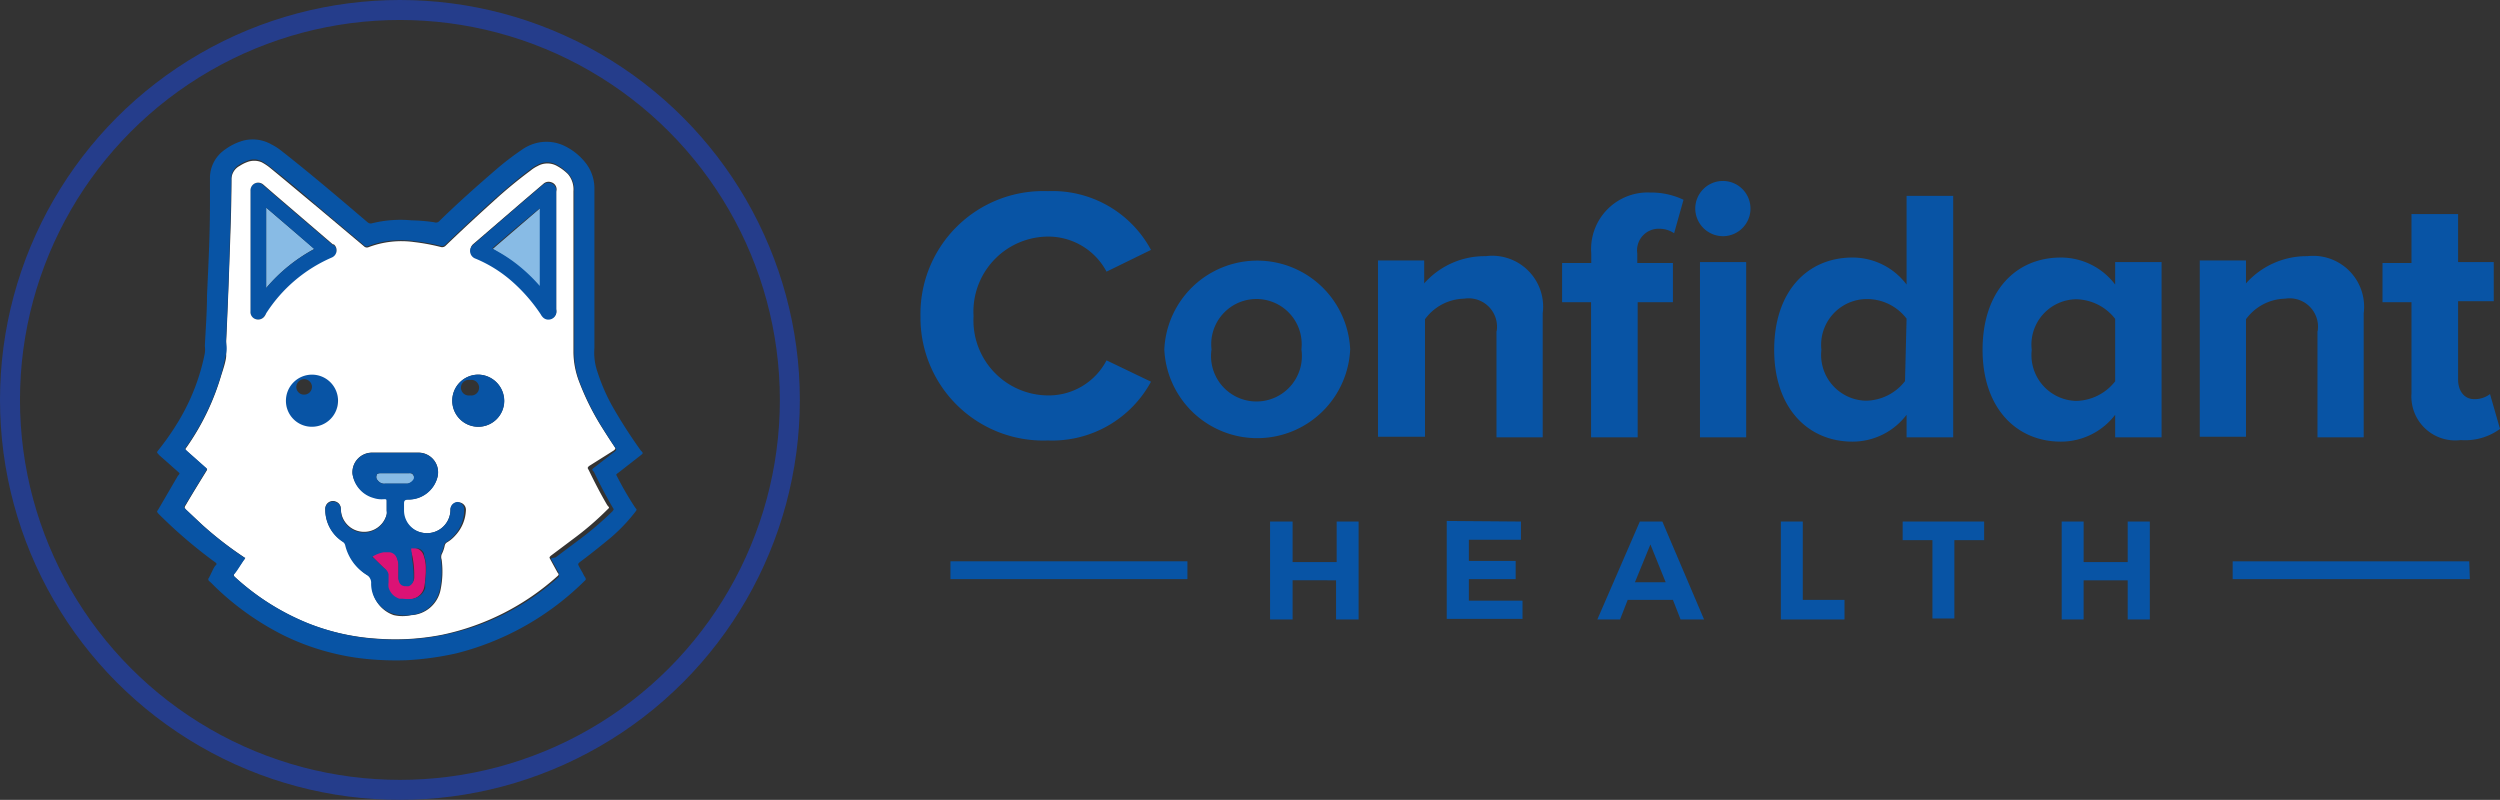
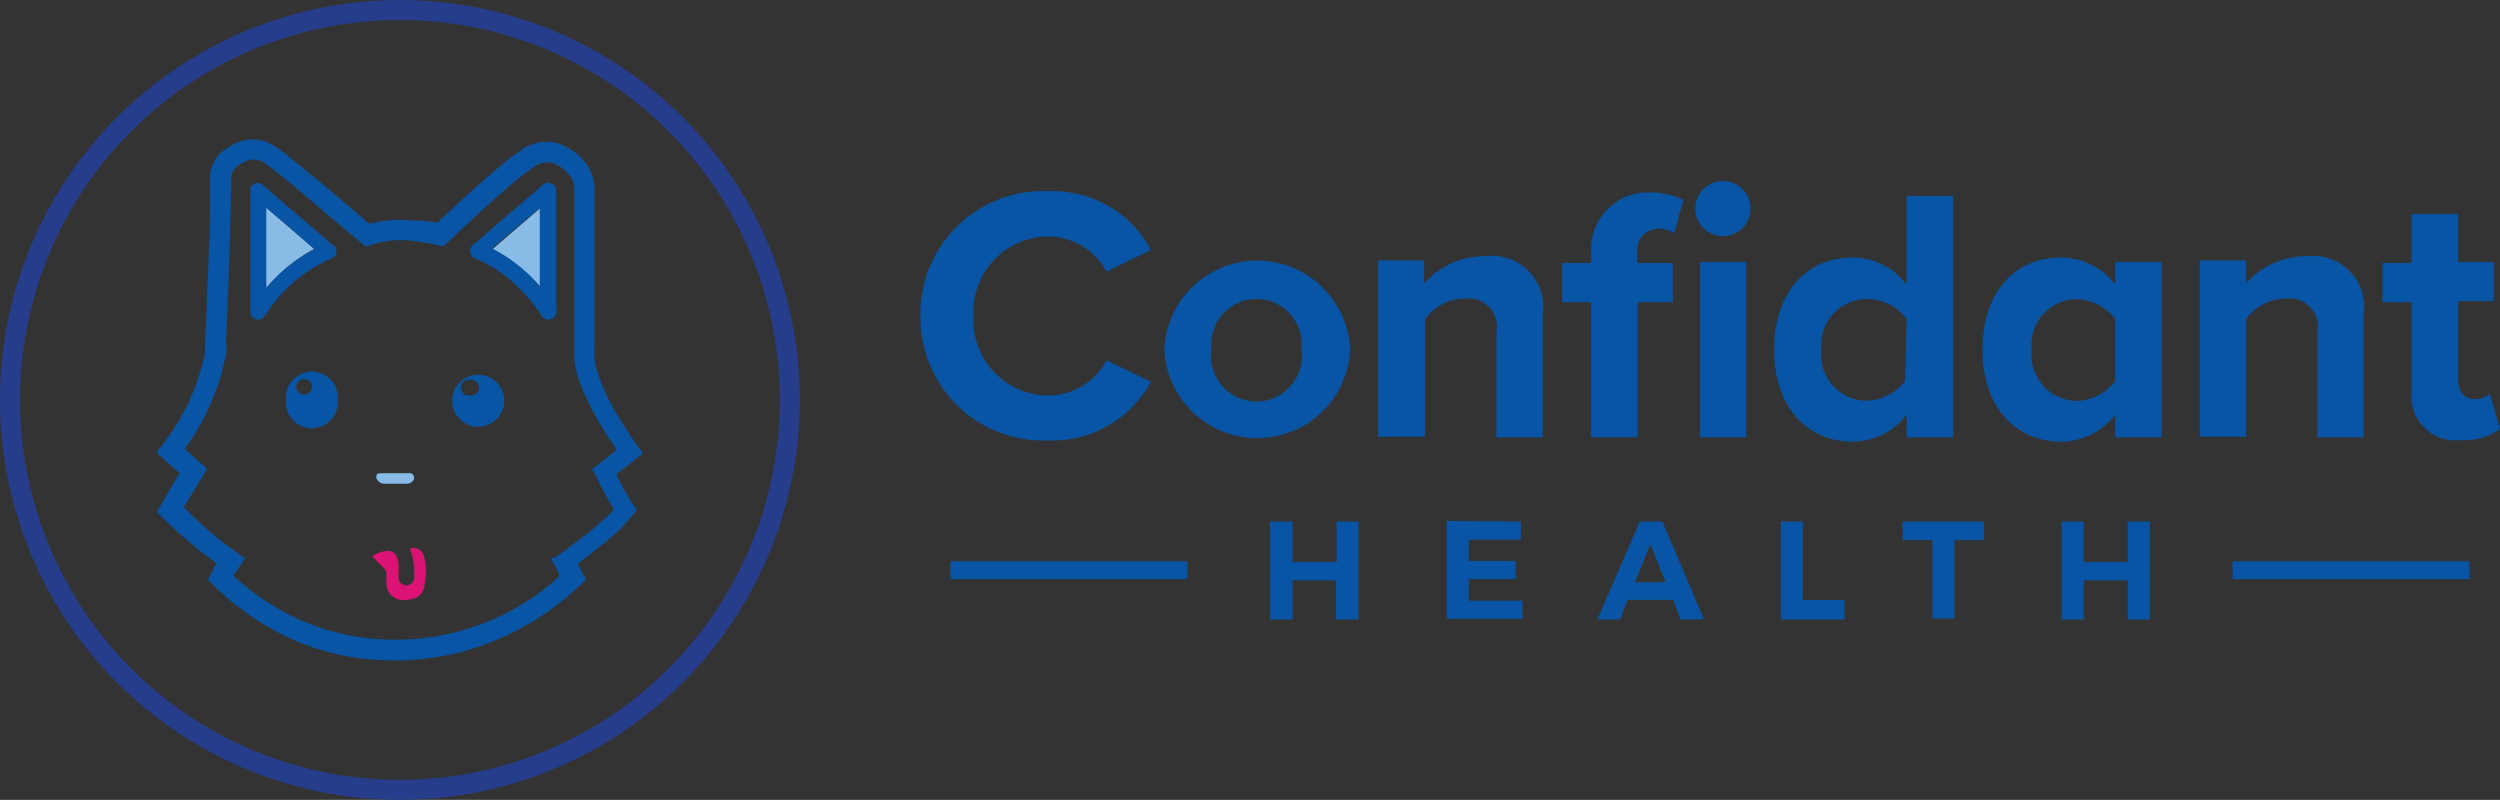
<svg xmlns="http://www.w3.org/2000/svg" viewBox="0 0 127.65 40.84">
  <rect x="0" y="0" width="127.65" height="40.84" fill="#333333" stroke="none" />
  <defs>
    <style>.cls-1{fill:#88bbe5;}.cls-2{fill:#0854a5;}.cls-3{fill:#fff;}.cls-4{fill:#dc1275;}.cls-5{fill:none;stroke:#253d8b;stroke-miterlimit:10;stroke-width:1.02px;}</style>
  </defs>
  <g id="Layer_2" data-name="Layer 2">
    <g id="Layer_1-2" data-name="Layer 1">
      <path class="cls-1" d="M16.05,12.71a8.46,8.46,0,0,0-2.46,2V10.6Z" />
      <path class="cls-2" d="M16.94,13.19a.4.4,0,0,0,.11-.67l-.05,0L14.06,10l-.6-.52A.4.4,0,0,0,13,9.37a.38.38,0,0,0-.22.37V15.9a.38.38,0,0,0,.28.4.4.4,0,0,0,.45-.17l.08-.1A7.45,7.45,0,0,1,16.94,13.19Zm-3.35,1.52V10.6c.83.71,1.64,1.4,2.46,2.12A8.3,8.3,0,0,0,13.59,14.71Z" />
      <path class="cls-2" d="M17.25,20.42a1.33,1.33,0,1,0-2.65,0,1.33,1.33,0,1,0,2.65,0Zm-1.72-.27a.39.39,0,0,1-.4-.4.4.4,0,0,1,.39-.39.4.4,0,0,1,.41.4A.4.4,0,0,1,15.53,20.15Z" />
      <path class="cls-2" d="M47,16.16a6.27,6.27,0,0,1,6.5-6.4,5.71,5.71,0,0,1,5.27,3l-2.27,1.11a3.37,3.37,0,0,0-3-1.79,3.83,3.83,0,0,0-3.79,4.06,3.83,3.83,0,0,0,3.79,4.05,3.33,3.33,0,0,0,3-1.79l2.27,1.09a5.74,5.74,0,0,1-5.27,3A6.27,6.27,0,0,1,47,16.16Z" />
      <path class="cls-2" d="M59.45,17.84a4.75,4.75,0,0,1,9.49,0,4.75,4.75,0,0,1-9.49,0Zm7,0a2.31,2.31,0,1,0-4.59,0,2.32,2.32,0,1,0,4.59,0Z" />
      <path class="cls-2" d="M76.42,16.91a1.45,1.45,0,0,0-1.66-1.66,2.54,2.54,0,0,0-2,1.05v6H70.36v-9h2.36v1.17a4.12,4.12,0,0,1,3.14-1.39A2.6,2.6,0,0,1,78.77,16v6.33H76.41V16.91Z" />
      <path class="cls-2" d="M81.25,15.43H79.76v-2h1.49v-.49a2.89,2.89,0,0,1,3-3.11,3.86,3.86,0,0,1,1.71.37l-.48,1.71a1.34,1.34,0,0,0-.76-.23,1.1,1.1,0,0,0-1.12,1.26v.49h1.82v2H83.62v6.9H81.24v-6.9Zm5.31-4.78A1.41,1.41,0,1,1,88,12.06,1.42,1.42,0,0,1,86.56,10.65Zm.24,2.73h2.36v8.95H86.8Z" />
      <path class="cls-2" d="M97.35,21.18a3.47,3.47,0,0,1-2.76,1.37c-2.27,0-4-1.71-4-4.69s1.69-4.71,4-4.71a3.45,3.45,0,0,1,2.76,1.38V10h2.38V22.33H97.35Zm0-4.91a2.54,2.54,0,0,0-2-1A2.34,2.34,0,0,0,93,17.86a2.34,2.34,0,0,0,2.27,2.6,2.57,2.57,0,0,0,2-1Z" />
      <path class="cls-2" d="M108,21.18a3.49,3.49,0,0,1-2.77,1.37c-2.27,0-4-1.71-4-4.69s1.68-4.71,4-4.71A3.47,3.47,0,0,1,108,14.53V13.38h2.37v8.95H108Zm0-4.9a2.58,2.58,0,0,0-2-1,2.32,2.32,0,0,0-2.26,2.59,2.34,2.34,0,0,0,2.26,2.6,2.59,2.59,0,0,0,2-1Z" />
      <path class="cls-2" d="M118.34,16.91a1.45,1.45,0,0,0-1.66-1.66,2.54,2.54,0,0,0-2,1.05v6h-2.36v-9h2.36v1.17a4.14,4.14,0,0,1,3.14-1.39A2.6,2.6,0,0,1,120.69,16v6.33h-2.36V16.91Z" />
      <path class="cls-2" d="M123.13,20.1V15.43h-1.48v-2h1.48V10.93h2.38v2.45h1.82v2h-1.82v4c0,.56.3,1,.82,1a1.27,1.27,0,0,0,.81-.26l.51,1.78a3,3,0,0,1-2,.57A2.24,2.24,0,0,1,123.13,20.1Z" />
      <path class="cls-2" d="M60.63,28.66H48.53v.91h12.1Z" />
      <path class="cls-2" d="M126.08,28.66H114v.91h12.11Z" />
      <path class="cls-2" d="M66,26.63V28.7h2.25V26.63h1.12v5H68.22v-2H66v2H64.85v-5Z" />
      <path class="cls-2" d="M77.66,26.63v.93H75v1.08h2.39v.93H75v1.1h2.74v.93H73.87v-5Z" />
      <path class="cls-2" d="M85.42,30.63H83.11l-.39,1H81.56l2.17-5h1.15l2.13,5h-1.2Zm-.37-.9-.78-1.93-.79,1.93Z" />
      <path class="cls-2" d="M92.05,26.63v4h2.13v1H90.93v-5Z" />
      <path class="cls-2" d="M101.31,26.63v.95H99.79v4H98.67v-4H97.15v-.95Z" />
      <path class="cls-2" d="M106.39,26.63V28.7h2.25V26.63h1.13v5h-1.13v-2h-2.25v2h-1.12v-5Z" />
-       <path class="cls-3" d="M31.37,22.8c-.23-.34-.46-.7-.68-1.05a13.17,13.17,0,0,1-1.13-2.29A4.3,4.3,0,0,1,29.28,18c0-1.32,0-2.64,0-4V11.54c0-.59,0-1.19,0-1.78A1.21,1.21,0,0,0,29,8.89a2.46,2.46,0,0,0-.55-.41,1,1,0,0,0-1,0,1.69,1.69,0,0,0-.36.23,23.61,23.61,0,0,0-1.9,1.57c-.82.74-1.63,1.49-2.43,2.26a.25.25,0,0,1-.26.07,10.66,10.66,0,0,0-1.35-.25,4.73,4.73,0,0,0-2.33.26.21.21,0,0,1-.24-.05l-2.38-2c-.8-.66-1.59-1.33-2.41-2a2.57,2.57,0,0,0-.44-.29,1,1,0,0,0-.74,0,1.85,1.85,0,0,0-.37.19.78.78,0,0,0-.42.74c0,1.43-.06,2.86-.11,4.29s-.1,2.62-.16,3.93c0,.24,0,.48,0,.72s-.15.7-.25,1a12.55,12.55,0,0,1-1.76,3.67c-.09.13-.1.1,0,.21l.9.8c.18.16.16.11.05.3-.34.55-.68,1.1-1,1.65-.08.13-.08.13,0,.24l.83.77a17.77,17.77,0,0,0,2.11,1.64c.1.07.1.07,0,.18l-.44.64c-.07.11-.07.12,0,.21a12.46,12.46,0,0,0,3.69,2.35,11.56,11.56,0,0,0,3.57.8,12.39,12.39,0,0,0,3.33-.2,12.71,12.71,0,0,0,5.89-3c.07-.06.07-.1,0-.17l-.35-.64c-.08-.15-.08-.13,0-.22l1.16-.87a15.28,15.28,0,0,0,1.73-1.49c.12-.11.11-.09,0-.22-.34-.58-.65-1.18-.94-1.78-.07-.13-.09-.12,0-.22L31.34,23C31.44,22.91,31.44,22.91,31.37,22.8ZM13.52,16.13a.4.4,0,0,1-.45.17.38.38,0,0,1-.28-.4c0-.51,0-1,0-1.52V9.74A.4.4,0,0,1,13,9.37a.4.4,0,0,1,.45.06l.6.52L17,12.48l.05,0a.4.4,0,0,1-.11.67A7.53,7.53,0,0,0,13.59,16,.61.61,0,0,1,13.52,16.13Zm1.08,4.33a1.33,1.33,0,1,1,1.32,1.33A1.32,1.32,0,0,1,14.6,20.46Zm8.64,6.89a1.69,1.69,0,0,1-.41.34.24.24,0,0,0-.12.16,1.79,1.79,0,0,1-.16.46.4.4,0,0,0,0,.26,4.61,4.61,0,0,1-.06,1.57A1.61,1.61,0,0,1,21,31.41a2.05,2.05,0,0,1-.89,0A1.63,1.63,0,0,1,19,29.8a.45.45,0,0,0-.25-.44,2.49,2.49,0,0,1-1.07-1.49.31.31,0,0,0-.14-.2A1.93,1.93,0,0,1,16.61,26a.39.39,0,0,1,.56-.38.37.37,0,0,1,.23.35,1.63,1.63,0,0,0,.05.33,1.19,1.19,0,0,0,2.3-.06.52.52,0,0,0,0-.17v-.48c0-.14,0-.14-.14-.14a1.31,1.31,0,0,1-.52-.06A1.49,1.49,0,0,1,18,24.2,1,1,0,0,1,19,23.11h1.22c.39,0,.78,0,1.17,0a1,1,0,0,1,.95,1.23A1.53,1.53,0,0,1,20.8,25.5c-.22,0-.22,0-.22.22s0,.22,0,.33a1.17,1.17,0,0,0,.93,1.14A1.2,1.2,0,0,0,23,26.06V26a.4.4,0,0,1,.42-.35.38.38,0,0,1,.37.38A2,2,0,0,1,23.24,27.35Zm1.16-5.56a1.33,1.33,0,1,1,.05-2.66,1.34,1.34,0,0,1,1.29,1.36A1.32,1.32,0,0,1,24.4,21.79Zm4-12v6a.65.65,0,0,1,0,.2.4.4,0,0,1-.29.27.39.39,0,0,1-.39-.13.6.6,0,0,1-.09-.13,8.54,8.54,0,0,0-1.42-1.64,6.72,6.72,0,0,0-1.9-1.2.41.41,0,0,1-.12-.72l2.6-2.24.95-.81a.39.39,0,0,1,.39-.09.38.38,0,0,1,.29.36Z" />
      <path class="cls-4" d="M19,28.4a1.6,1.6,0,0,1,.82-.27.46.46,0,0,1,.43.28,1.18,1.18,0,0,1,.1.42c0,.22,0,.44,0,.66a.4.4,0,1,0,.8,0,4.79,4.79,0,0,0-.09-1.07,1.28,1.28,0,0,0-.11-.33c0-.09,0-.1.07-.11a.55.55,0,0,1,.61.38,1.9,1.9,0,0,1,.11.63,5,5,0,0,1-.07.94.79.79,0,0,1-.65.66,1.59,1.59,0,0,1-.53.05.87.87,0,0,1-.76-.87v-.41A.4.4,0,0,0,19.6,29l-.5-.49Z" />
      <path class="cls-1" d="M20.18,24.16c.24,0,.47,0,.71,0a.22.22,0,0,1,.22.11.23.23,0,0,1,0,.25.43.43,0,0,1-.36.18H19.63a.42.42,0,0,1-.35-.18.23.23,0,0,1-.05-.25c0-.09.12-.11.22-.11S19.93,24.16,20.18,24.16Z" />
      <path class="cls-1" d="M25.15,12.72l2.43-2.09h0v4.06a9.15,9.15,0,0,0-1.14-1.11A8.29,8.29,0,0,0,25.15,12.72Z" />
      <path class="cls-2" d="M29.89,29.5a1.57,1.57,0,0,1-.14-.25c-.07-.12-.14-.24-.2-.36s0-.11,0-.14l.07-.06c.46-.34.91-.7,1.35-1.06a8.77,8.77,0,0,0,1.45-1.47c.12-.16.1-.12,0-.26a16,16,0,0,1-.9-1.55c-.08-.14-.07-.12.05-.21l1.14-.89c.14-.11.14-.11,0-.26a25.5,25.5,0,0,1-1.45-2.26A9.61,9.61,0,0,1,30.51,19a3,3,0,0,1-.16-1.22c0-.13,0-.26,0-.4V13.82h0c0-1,0-2,0-3,0-.42,0-.84,0-1.27a2.11,2.11,0,0,0-.47-1.26,3.08,3.08,0,0,0-1.1-.86,2.12,2.12,0,0,0-1.29-.15,2.22,2.22,0,0,0-.82.35,14.36,14.36,0,0,0-1.31,1c-1,.86-2,1.75-2.92,2.65a.23.23,0,0,1-.26.07A8.84,8.84,0,0,0,21,11.25a6,6,0,0,0-2,.15.24.24,0,0,1-.23-.05l-1-.85c-1.12-.95-2.24-1.89-3.39-2.79a2.78,2.78,0,0,0-.51-.33,1.93,1.93,0,0,0-1.52-.18,2.93,2.93,0,0,0-.88.45,1.76,1.76,0,0,0-.75,1.4c0,.47,0,.95,0,1.43,0,1.53-.08,3.07-.15,4.6,0,.86-.07,1.73-.11,2.59a1.47,1.47,0,0,1,0,.36,10.8,10.8,0,0,1-1.24,3.3,13.27,13.27,0,0,1-1.09,1.6c-.15.2-.14.14,0,.31l.95.84c.12.11.11.09,0,.22L8.09,26c-.08.13-.1.1,0,.23A24.53,24.53,0,0,0,11,28.72c.07.05.08.09,0,.16s-.22.42-.33.62a.11.11,0,0,0,0,.16,3.57,3.57,0,0,1,.28.27,14.17,14.17,0,0,0,3.53,2.51,12.46,12.46,0,0,0,4.38,1.22,15.39,15.39,0,0,0,1.92.05,15.28,15.28,0,0,0,2.52-.35,14.24,14.24,0,0,0,6.55-3.7C29.92,29.61,29.92,29.57,29.89,29.5Zm-1.7-.87.35.64c0,.08,0,.12,0,.18a12.4,12.4,0,0,1-9.22,3.18,11.56,11.56,0,0,1-3.57-.8A12.36,12.36,0,0,1,12,29.47c-.1-.08-.1-.09,0-.2s.29-.43.44-.65.07-.1,0-.17a18.87,18.87,0,0,1-2.11-1.64L9.48,26c-.11-.11-.11-.11,0-.25.33-.55.67-1.1,1-1.65.11-.18.13-.13-.05-.29l-.9-.8c-.12-.11-.11-.08,0-.22a12.38,12.38,0,0,0,1.76-3.66c.1-.35.18-.7.25-1.05s0-.48,0-.71c.06-1.31.12-2.63.16-3.94s.09-2.86.11-4.28a.8.8,0,0,1,.42-.75,2.53,2.53,0,0,1,.37-.18.87.87,0,0,1,.74,0,2.57,2.57,0,0,1,.44.29c.82.64,1.61,1.3,2.41,2l2.38,2a.19.19,0,0,0,.24.05,4.73,4.73,0,0,1,2.33-.25,10.31,10.31,0,0,1,1.35.24.23.23,0,0,0,.26-.07c.8-.76,1.61-1.52,2.43-2.26.62-.54,1.23-1.08,1.9-1.57a1.69,1.69,0,0,1,.36-.23,1,1,0,0,1,1,0,2.2,2.2,0,0,1,.54.41,1.16,1.16,0,0,1,.34.86c0,.6,0,1.19,0,1.78V14c0,1.33,0,2.65,0,4a4.34,4.34,0,0,0,.28,1.51,13.07,13.07,0,0,0,1.13,2.28c.22.36.45.72.68,1.06.07.11.07.11,0,.19l-1.08.84c-.13.11-.11.09,0,.22.29.61.6,1.2.94,1.79.08.13.09.1,0,.22a16.38,16.38,0,0,1-1.74,1.48l-1.16.87C28.11,28.51,28.11,28.49,28.19,28.63Z" />
      <path class="cls-2" d="M28.4,16a.65.65,0,0,0,0-.2V9.71a.38.38,0,0,0-.29-.36.39.39,0,0,0-.39.09l-.95.81-2.6,2.24a.41.41,0,0,0,.12.72,6.72,6.72,0,0,1,1.9,1.2,8.54,8.54,0,0,1,1.42,1.64.6.6,0,0,0,.09.13.39.39,0,0,0,.39.13A.4.4,0,0,0,28.4,16Zm-.78-1.33a8.49,8.49,0,0,0-1.14-1.11,7.44,7.44,0,0,0-1-.68l-.35-.2h0l1.22-1.05,1.21-1h0a.13.13,0,0,1,0,.06v4Z" />
-       <path class="cls-2" d="M23.37,25.63A.38.38,0,0,0,23,26v.08a1.2,1.2,0,0,1-1.44,1.12,1.16,1.16,0,0,1-.93-1.13c0-.11,0-.23,0-.34s0-.22.22-.22a1.52,1.52,0,0,0,1.49-1.15,1,1,0,0,0-.95-1.24c-.39,0-.78,0-1.17,0H19A1,1,0,0,0,18,24.2a1.48,1.48,0,0,0,1.08,1.23,1.31,1.31,0,0,0,.52.06c.14,0,.14,0,.14.14v.47a.55.55,0,0,1,0,.18,1.19,1.19,0,0,1-2.3.06A1.88,1.88,0,0,1,17.4,26a.37.37,0,0,0-.23-.35.39.39,0,0,0-.56.37,1.94,1.94,0,0,0,.88,1.64.29.29,0,0,1,.14.2,2.44,2.44,0,0,0,1.07,1.48.47.47,0,0,1,.25.45,1.61,1.61,0,0,0,1.16,1.56,2.22,2.22,0,0,0,.89.05,1.63,1.63,0,0,0,1.45-1.28,4.54,4.54,0,0,0,.06-1.56.4.4,0,0,1,0-.26,1.93,1.93,0,0,0,.16-.46.24.24,0,0,1,.12-.16,1.73,1.73,0,0,0,.41-.35,1.93,1.93,0,0,0,.5-1.33A.38.38,0,0,0,23.37,25.63Zm-3.73-.93a.43.43,0,0,1-.36-.18.23.23,0,0,1-.05-.25c0-.09.12-.11.22-.11s.48,0,.73,0,.47,0,.71,0H21a.19.19,0,0,1,.1.08.25.25,0,0,1,0,.26L21,24.6a.61.61,0,0,1-.18.09H19.64Zm2.07,5,0,.2a.5.5,0,0,1,0,.13.61.61,0,0,1-.05.12.8.8,0,0,1-.13.19.94.94,0,0,1-.43.23,2,2,0,0,1-.54,0l-.16,0a.42.42,0,0,1-.14-.06h0a.57.57,0,0,1-.13-.08.84.84,0,0,1-.29-.44,1,1,0,0,1,0-.25v-.41A.49.49,0,0,0,19.6,29l-.5-.49L19,28.44l0,0h0l.09-.06a1.58,1.58,0,0,1,.5-.18l.1,0h.2a.44.44,0,0,1,.36.27h0a1.58,1.58,0,0,1,.09.31s0,.07,0,.11c0,.22,0,.44,0,.66a.59.59,0,0,0,.05.19.22.22,0,0,0,.05.08l0,0,.05.05a.44.44,0,0,0,.16.06h.08a.42.42,0,0,0,.15,0,.4.4,0,0,0,.24-.38,5.46,5.46,0,0,0-.09-1.07c0-.06,0-.11,0-.17L21,28.09A.23.23,0,0,1,21,28v0h.24l.1,0a.38.38,0,0,1,.22.13.34.34,0,0,1,.09.14.2.2,0,0,1,0,.08,1.9,1.9,0,0,1,.11.63A6,6,0,0,1,21.71,29.73Z" />
      <path class="cls-2" d="M24.45,19.13a1.33,1.33,0,1,0,1.3,1.35A1.35,1.35,0,0,0,24.45,19.13ZM24,20.19a.4.4,0,1,1,0-.79.4.4,0,1,1,0,.79Z" />
      <circle class="cls-5" cx="20.42" cy="20.42" r="19.91" />
    </g>
  </g>
</svg>